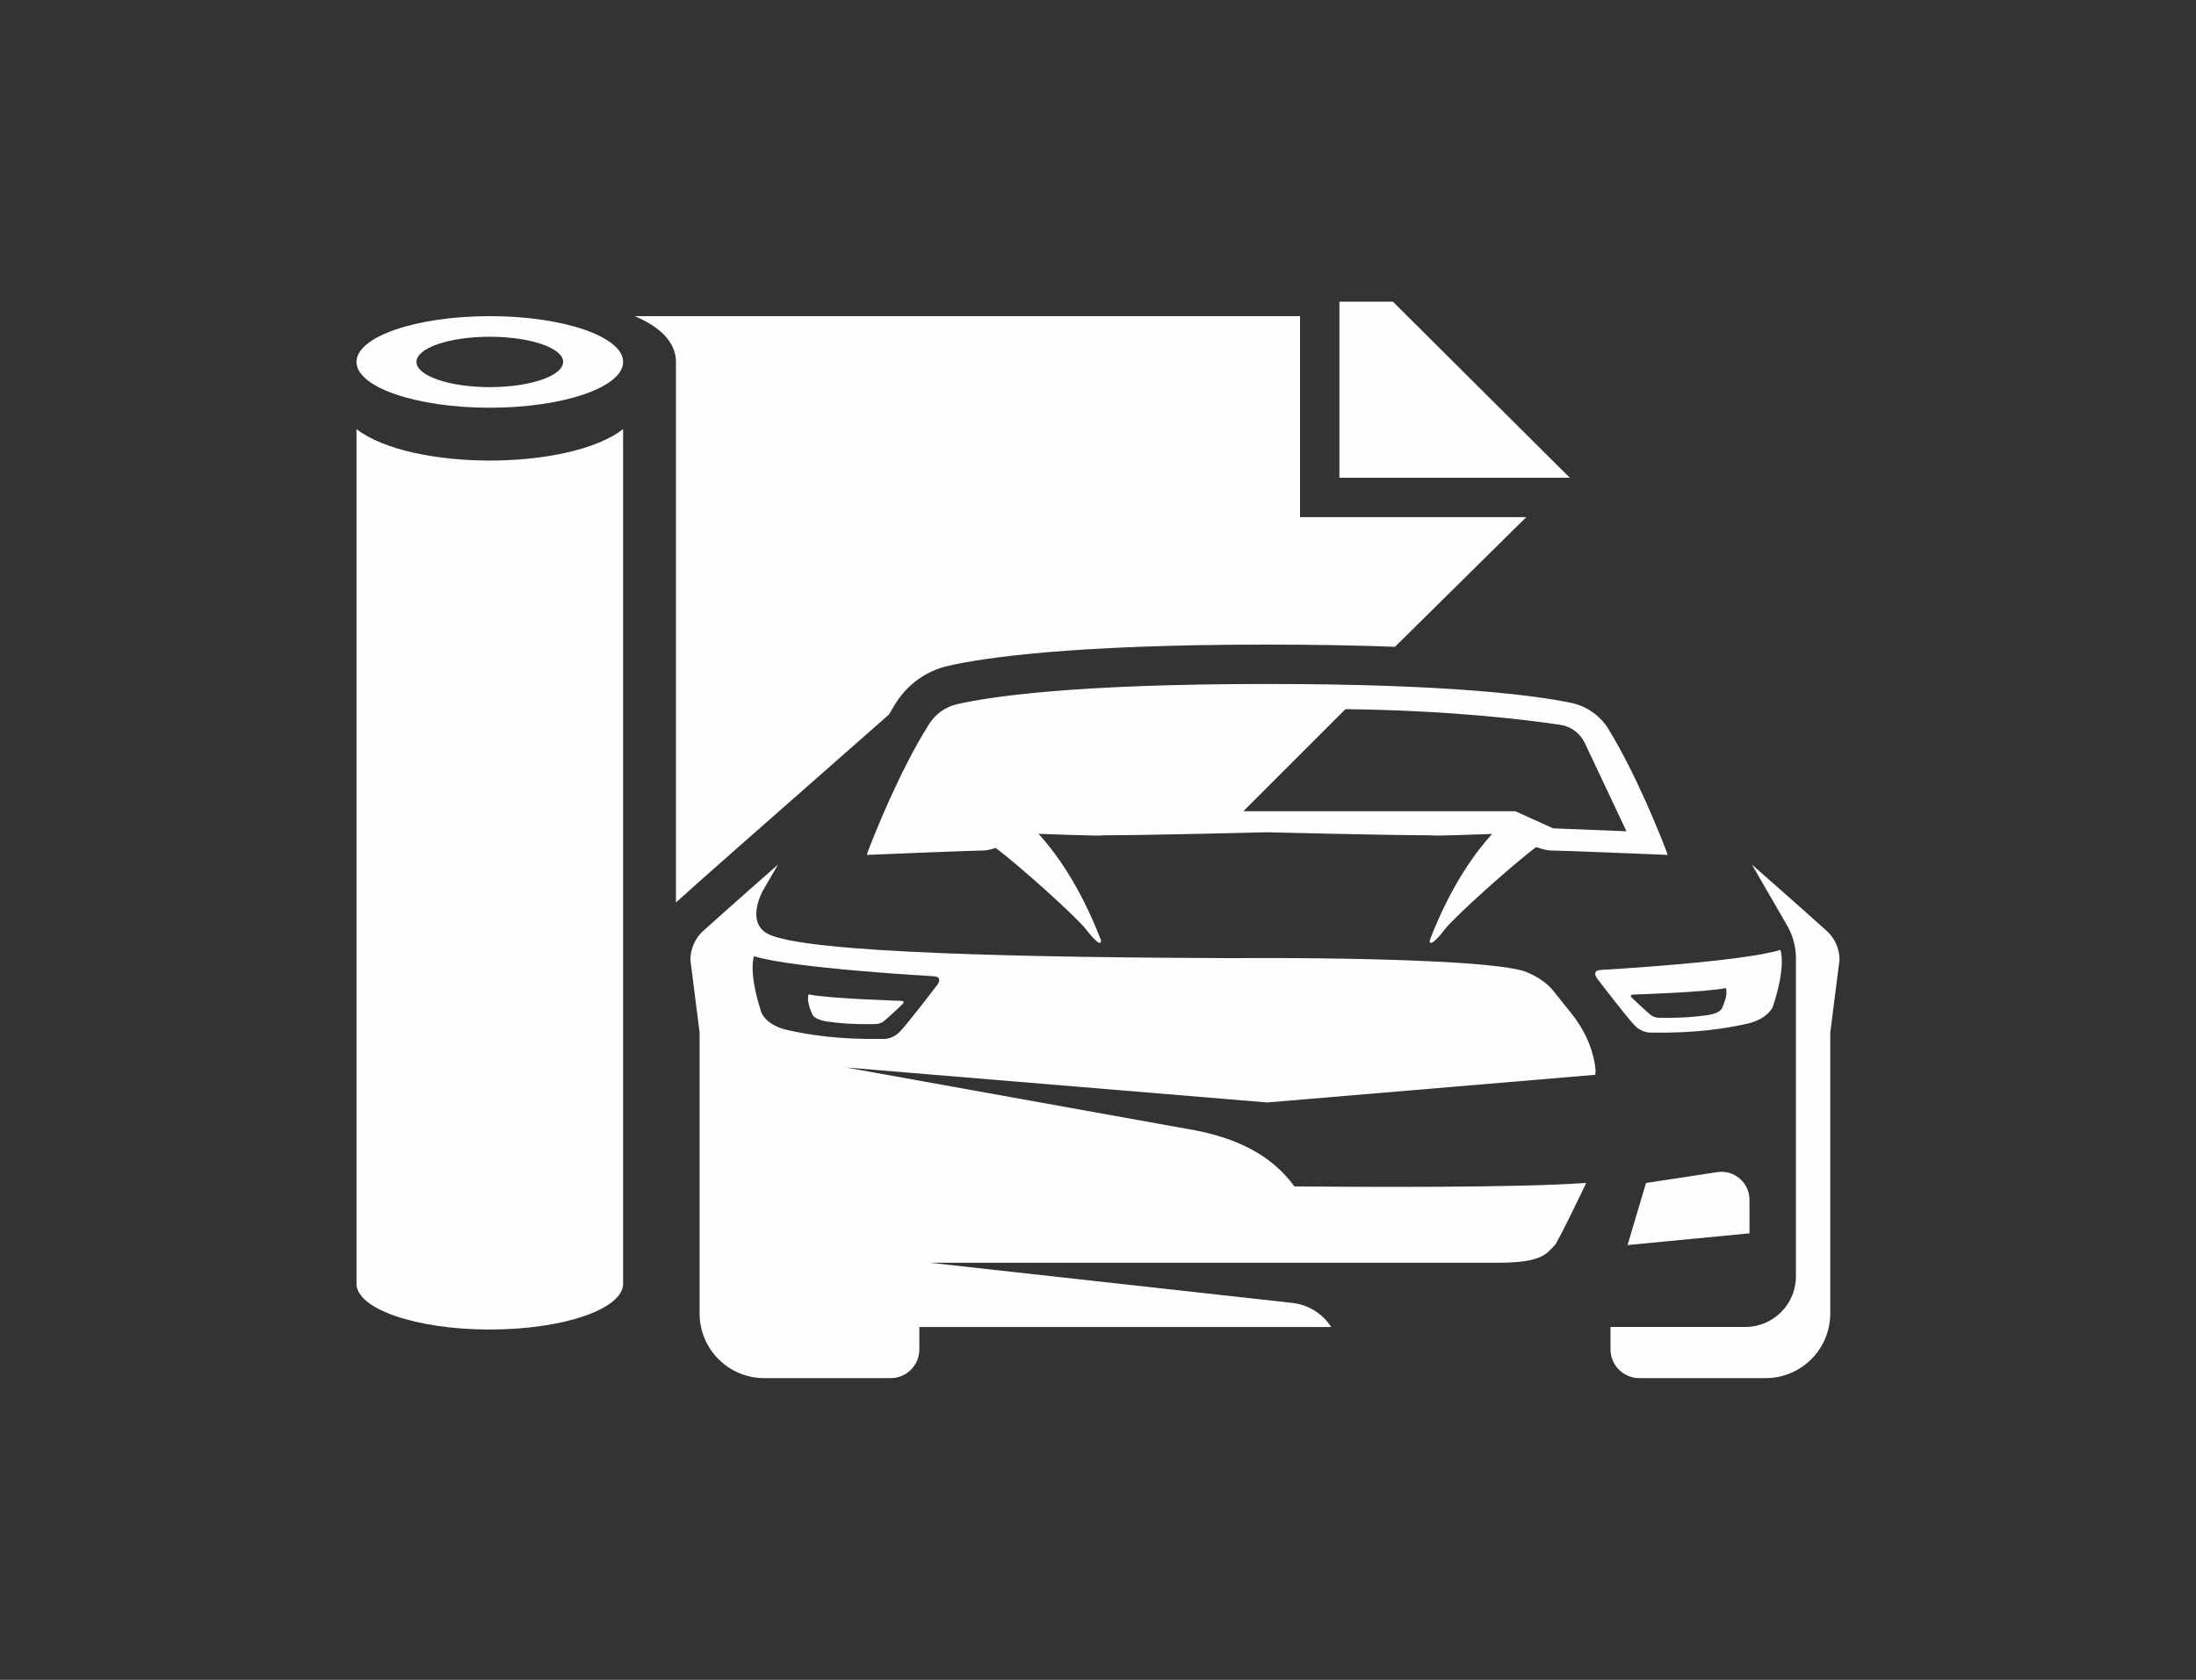
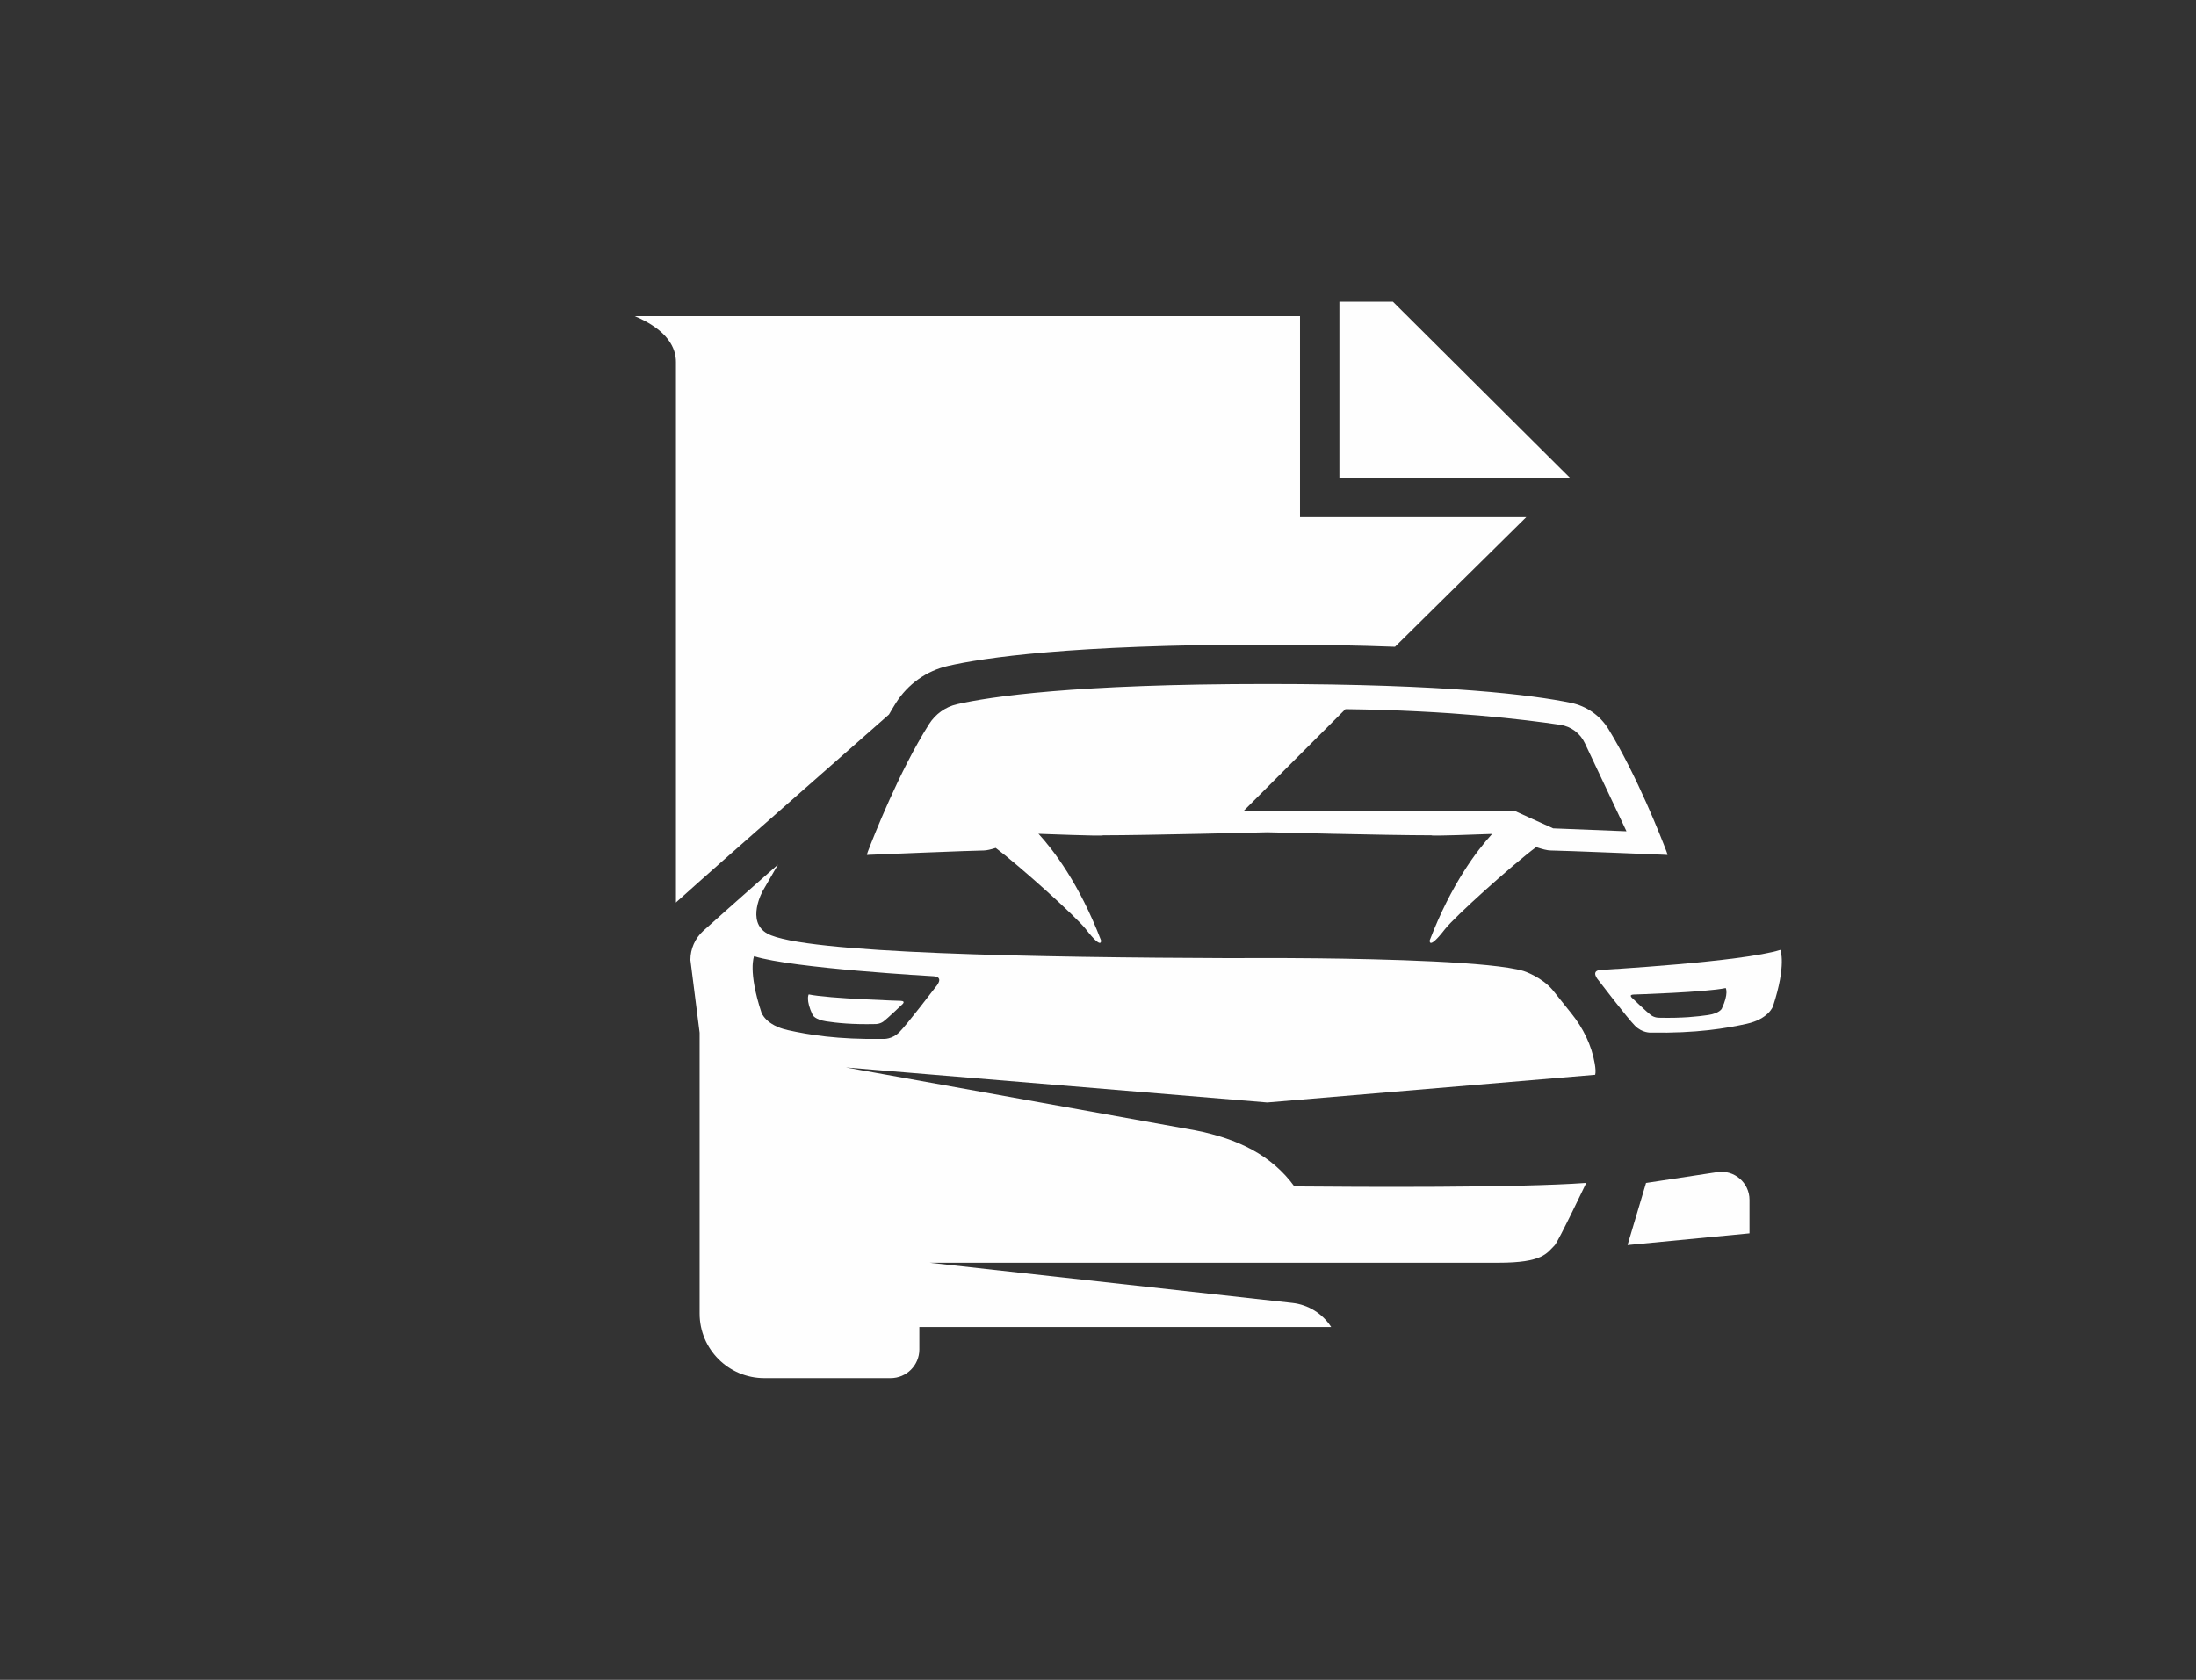
<svg xmlns="http://www.w3.org/2000/svg" xml:space="preserve" width="100%" height="100%" version="1.1" style="shape-rendering:geometricPrecision; text-rendering:geometricPrecision; image-rendering:optimizeQuality; fill-rule:evenodd; clip-rule:evenodd" viewBox="0 0 1480.75 1132.96">
  <rect x="0" y="0" width="1480.75" height="1132.96" fill="#333333" stroke="none" />
  <defs>
    <style type="text/css">
   
    .fil1 {fill:none}
    .fil0 {fill:#FEFEFE;fill-rule:nonzero}
   
  </style>
  </defs>
  <g id="Vrstva_x0020_1">
    <g id="_2019680428864">
-       <path class="fil0" d="M330.27 310.62c-34.78,0 -71.37,-6.81 -89.89,-21.24l0 576.41c0,17.07 40.26,30.9 89.89,30.9 49.64,0 89.89,-13.83 89.89,-30.9l0 -576.41c-18.52,14.43 -55.1,21.24 -89.89,21.24z" />
-       <path class="fil0" d="M330.27 213.22c-49.63,0 -89.89,13.83 -89.89,30.87 0,17.07 40.26,30.9 89.89,30.9 49.64,0 89.89,-13.83 89.89,-30.9 0,-17.04 -40.25,-30.87 -89.89,-30.87zm0 47.87c-27.3,0 -49.46,-7.62 -49.46,-17 0,-9.39 22.16,-16.97 49.46,-16.97 27.31,0 49.46,7.58 49.46,16.97 0,9.38 -22.15,17 -49.46,17z" />
-       <path class="fil0" d="M1231.7 627.81c-15.03,-13.61 -50.38,-44.69 -50.38,-44.69l23.74 41.1c3.88,6.7 5.93,14.32 5.93,22.08l0 214.49c0,18.91 -15.28,34.18 -34.15,34.18l-90.88 0 0 15.1c0,10.73 8.68,19.4 19.41,19.4l85.19 0c24.06,0 43.57,-19.5 43.57,-43.6l0 -189.37 6.25 -49.11c0,-7.48 -3.14,-14.57 -8.68,-19.58z" />
      <path class="fil0" d="M1059.61 683.55l-12.67 -15.84c-7.33,-8.72 -19.08,-12.67 -19.58,-12.81 -20.84,-6.28 -94.79,-8.08 -138.99,-8.57l-0.11 0c-18.66,-0.21 -32.03,-0.18 -33.79,-0.18 -1.41,0 -10.51,-0.03 -23.85,0.07 -130.74,-0.46 -288.92,-3.14 -313.16,-16.54 -14.75,-8.12 -3.14,-28.82 -3.14,-28.82l10.27 -17.75c0,0 -35.35,31.12 -50.38,44.7 -5.54,5.01 -8.68,12.13 -8.68,19.61l6.21 49.07 0 189.41c0,24.06 19.54,43.57 43.6,43.57l85.2 0c10.69,0 19.37,-8.68 19.37,-19.37l0 -15.1 277.7 0c-5.85,-9.1 -15.48,-15.1 -26.24,-16.26l-244.55 -27.1 71.72 0 139.84 0 16.09 0 155.96 0c29.85,0 32.49,-6.38 37.85,-11.71 2.4,-2.4 21.31,-42.12 21.31,-42.12 -46.35,3.39 -153.81,2.75 -196.81,2.36 -15.21,-20.95 -38.07,-32.17 -66.82,-37.81l-235.55 -42.41 284.06 23.6 221.15 -18.66c0.43,-1.73 0.25,-4.41 -0.28,-7.51 -2.11,-12.42 -7.83,-23.99 -15.73,-33.83zm-453.11 12.52c-4.97,5.01 -10.65,4.62 -10.65,4.62 -31.08,0.53 -50.84,-2.86 -64.67,-5.93 -14.92,-3.31 -17.74,-11.81 -17.74,-11.81 -9.25,-28.08 -4.98,-38.03 -4.98,-38.03 25.93,8.18 121.15,13.51 121.15,13.51 7.44,0.53 1.41,7.09 1.41,7.09 0,0 -19.51,25.58 -24.52,30.55z" />
      <path class="fil0" d="M645.27 474.96c-7.8,1.8 -14.5,6.64 -18.8,13.41 -20.29,32.07 -37.57,76.3 -41.17,85.69 -0.39,1.02 -0.6,1.83 -0.78,2.54 0.78,0.03 1.38,-0.07 1.38,-0.07 0,0 70.84,-2.93 77.43,-2.93 1.94,0 4.87,-0.71 8.08,-1.73 16.65,12.56 54.47,46.64 60.75,54.79 11.5,14.85 10.2,7.41 10.2,7.41 -14.54,-37.89 -31.9,-60.61 -42.16,-71.79 0.21,0.03 0.39,0.1 0.6,0.1 1.51,0 42.26,1.69 43,0.99 29.35,0 110.67,-2.05 110.67,-2.05 0,0 81.31,2.05 110.7,2.05 0.67,0.63 32.49,-0.64 40.96,-0.92 -10.3,11.26 -27.55,33.9 -42.02,71.62 0,0 -1.27,7.44 10.23,-7.41 6.39,-8.26 45.23,-43.25 61.49,-55.35 3.92,1.34 7.52,2.29 9.81,2.29 6.56,0 77.43,2.93 77.43,2.93 0,0 0.6,0.1 1.34,0.07 -0.14,-0.71 -0.38,-1.52 -0.77,-2.54 -3.46,-9.07 -19.69,-50.66 -39.09,-82.38 -5.61,-9.13 -14.82,-15.52 -25.33,-17.67 -25.01,-5.15 -82.55,-12.7 -204.75,-12.7 -130.07,0 -186.9,8.54 -209.2,13.65zm406.86 13.9c7.23,1.1 13.4,5.68 16.51,12.31l28.08 59.48 -49.42 -1.97 -23.85 -10.8 -1.69 -0.77 -1.84 0 -181.54 0 68.83 -68.83c70.41,0.85 120.9,6.98 144.92,10.58z" />
      <path class="fil0" d="M1157.94 790.54l-48.02 7.3 -12.48 41.88 82.23 -7.9 0 -22.58c0,-11.57 -10.3,-20.43 -21.73,-18.7z" />
      <path class="fil0" d="M1113.11 696.43c31.08,0.53 50.83,-2.89 64.66,-5.92 14.92,-3.32 17.75,-11.82 17.75,-11.82 9.24,-28.08 4.97,-38.03 4.97,-38.03 -25.93,8.15 -121.14,13.51 -121.14,13.51 -7.45,0.53 -1.41,7.09 -1.41,7.09 0,0 19.5,25.54 24.51,30.55 4.98,5.01 10.66,4.62 10.66,4.62zm-11.57 -25.68c0,0 48.82,-1.48 62.12,-4.37 0,0 2.15,3.7 -2.68,13.93 0,0 -1.48,3.11 -9.14,4.27 -7.09,1.02 -17.21,2.19 -33.16,1.83 0,0 -2.89,0.11 -5.43,-1.72 -2.54,-1.87 -12.45,-11.36 -12.45,-11.36 0,0 -3.07,-2.44 0.74,-2.58z" />
      <path class="fil0" d="M607.41 675.01c0,0 -48.79,-1.48 -62.12,-4.34 0,0 -2.16,3.67 2.68,13.9 0,0 1.48,3.1 9.17,4.27 7.06,1.06 17.22,2.19 33.13,1.83 0,0 2.89,0.11 5.43,-1.73 2.57,-1.87 12.45,-11.32 12.45,-11.32 0,0 3.07,-2.43 -0.74,-2.61z" />
      <path class="fil0" d="M599.42 481.91c1.55,-2.61 3.03,-5.25 4.62,-7.72 8.12,-12.84 20.67,-21.77 35.31,-25.12 23.39,-5.33 82.45,-14.32 215.13,-14.32 33.09,0 61.52,0.56 86.15,1.48l88.54 -87.46 -126.01 0 -26.56 0 0 -26.56 0 -108.97 -448.59 0c22.71,9.56 27.79,21.87 27.79,30.87l0 364.66c0.22,-0.17 0.36,-0.42 0.57,-0.63 15.13,-13.69 50.69,-44.95 50.69,-44.95l92.36 -81.28z" />
      <polygon class="fil0" points="939.24,203.48 903.15,203.48 903.15,322.22 1058.51,322.22 " />
    </g>
    <rect class="fil1" x="-0" width="1480.75" height="1132.96" />
  </g>
</svg>